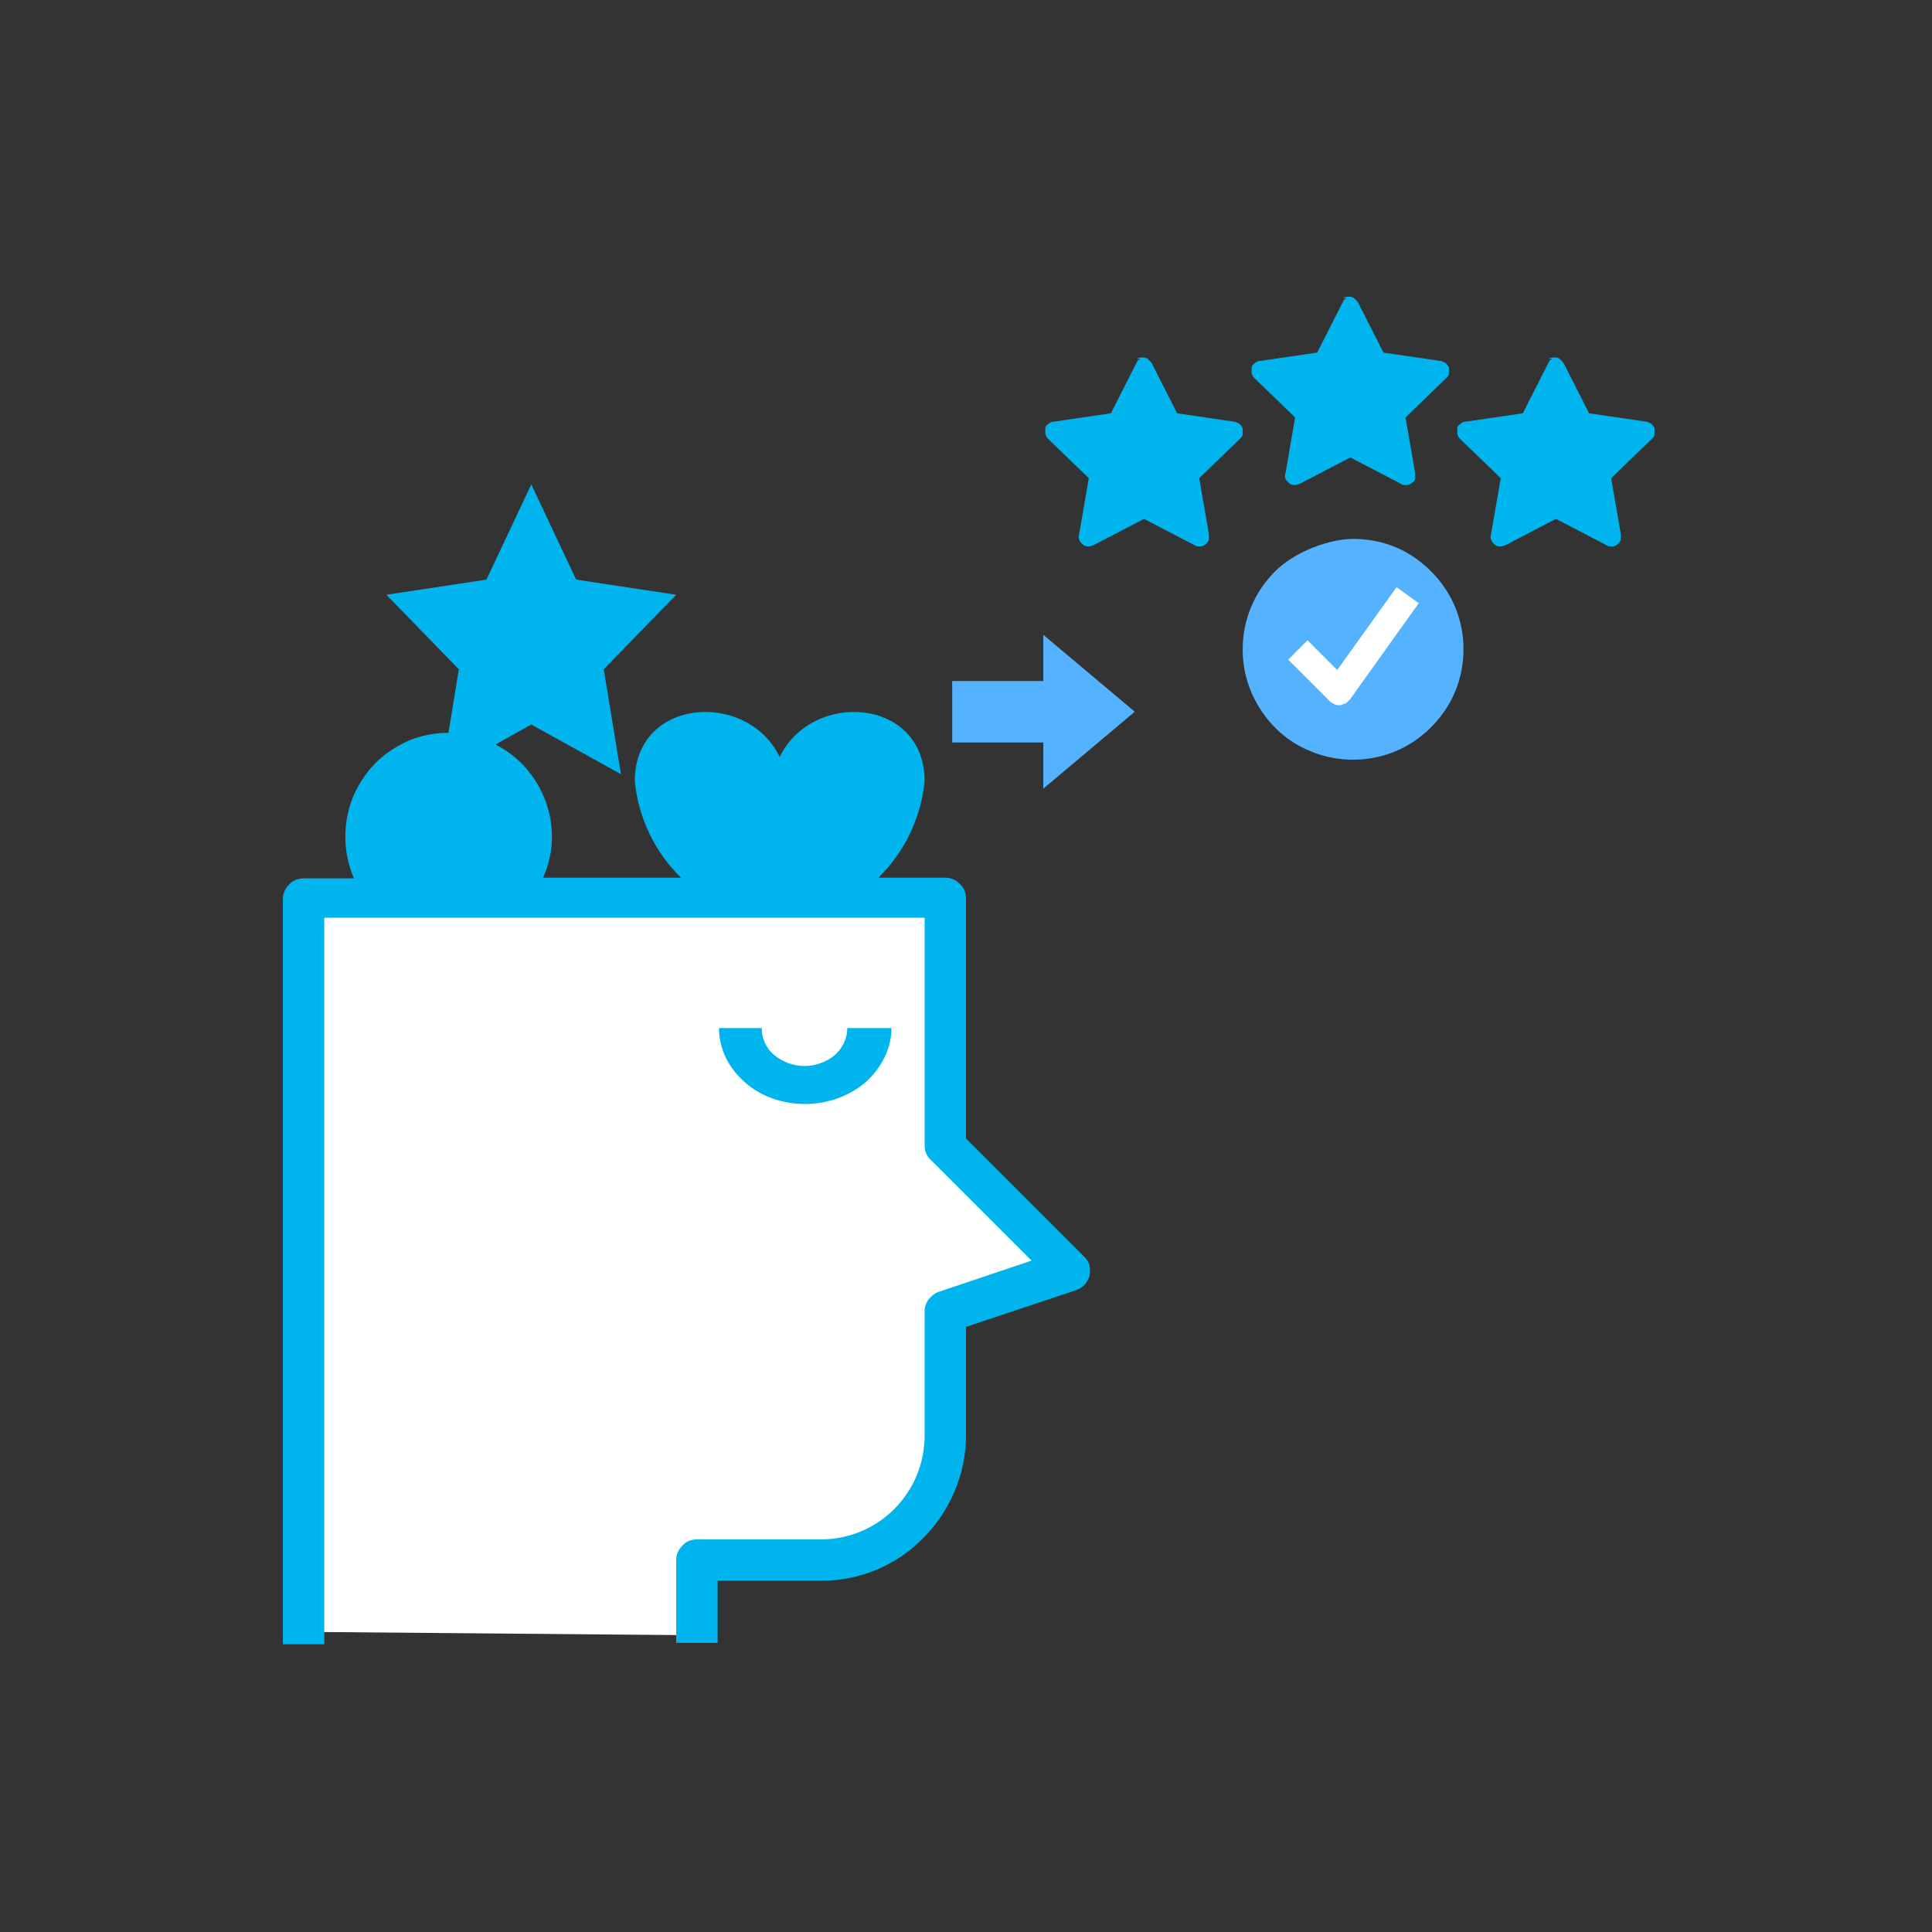
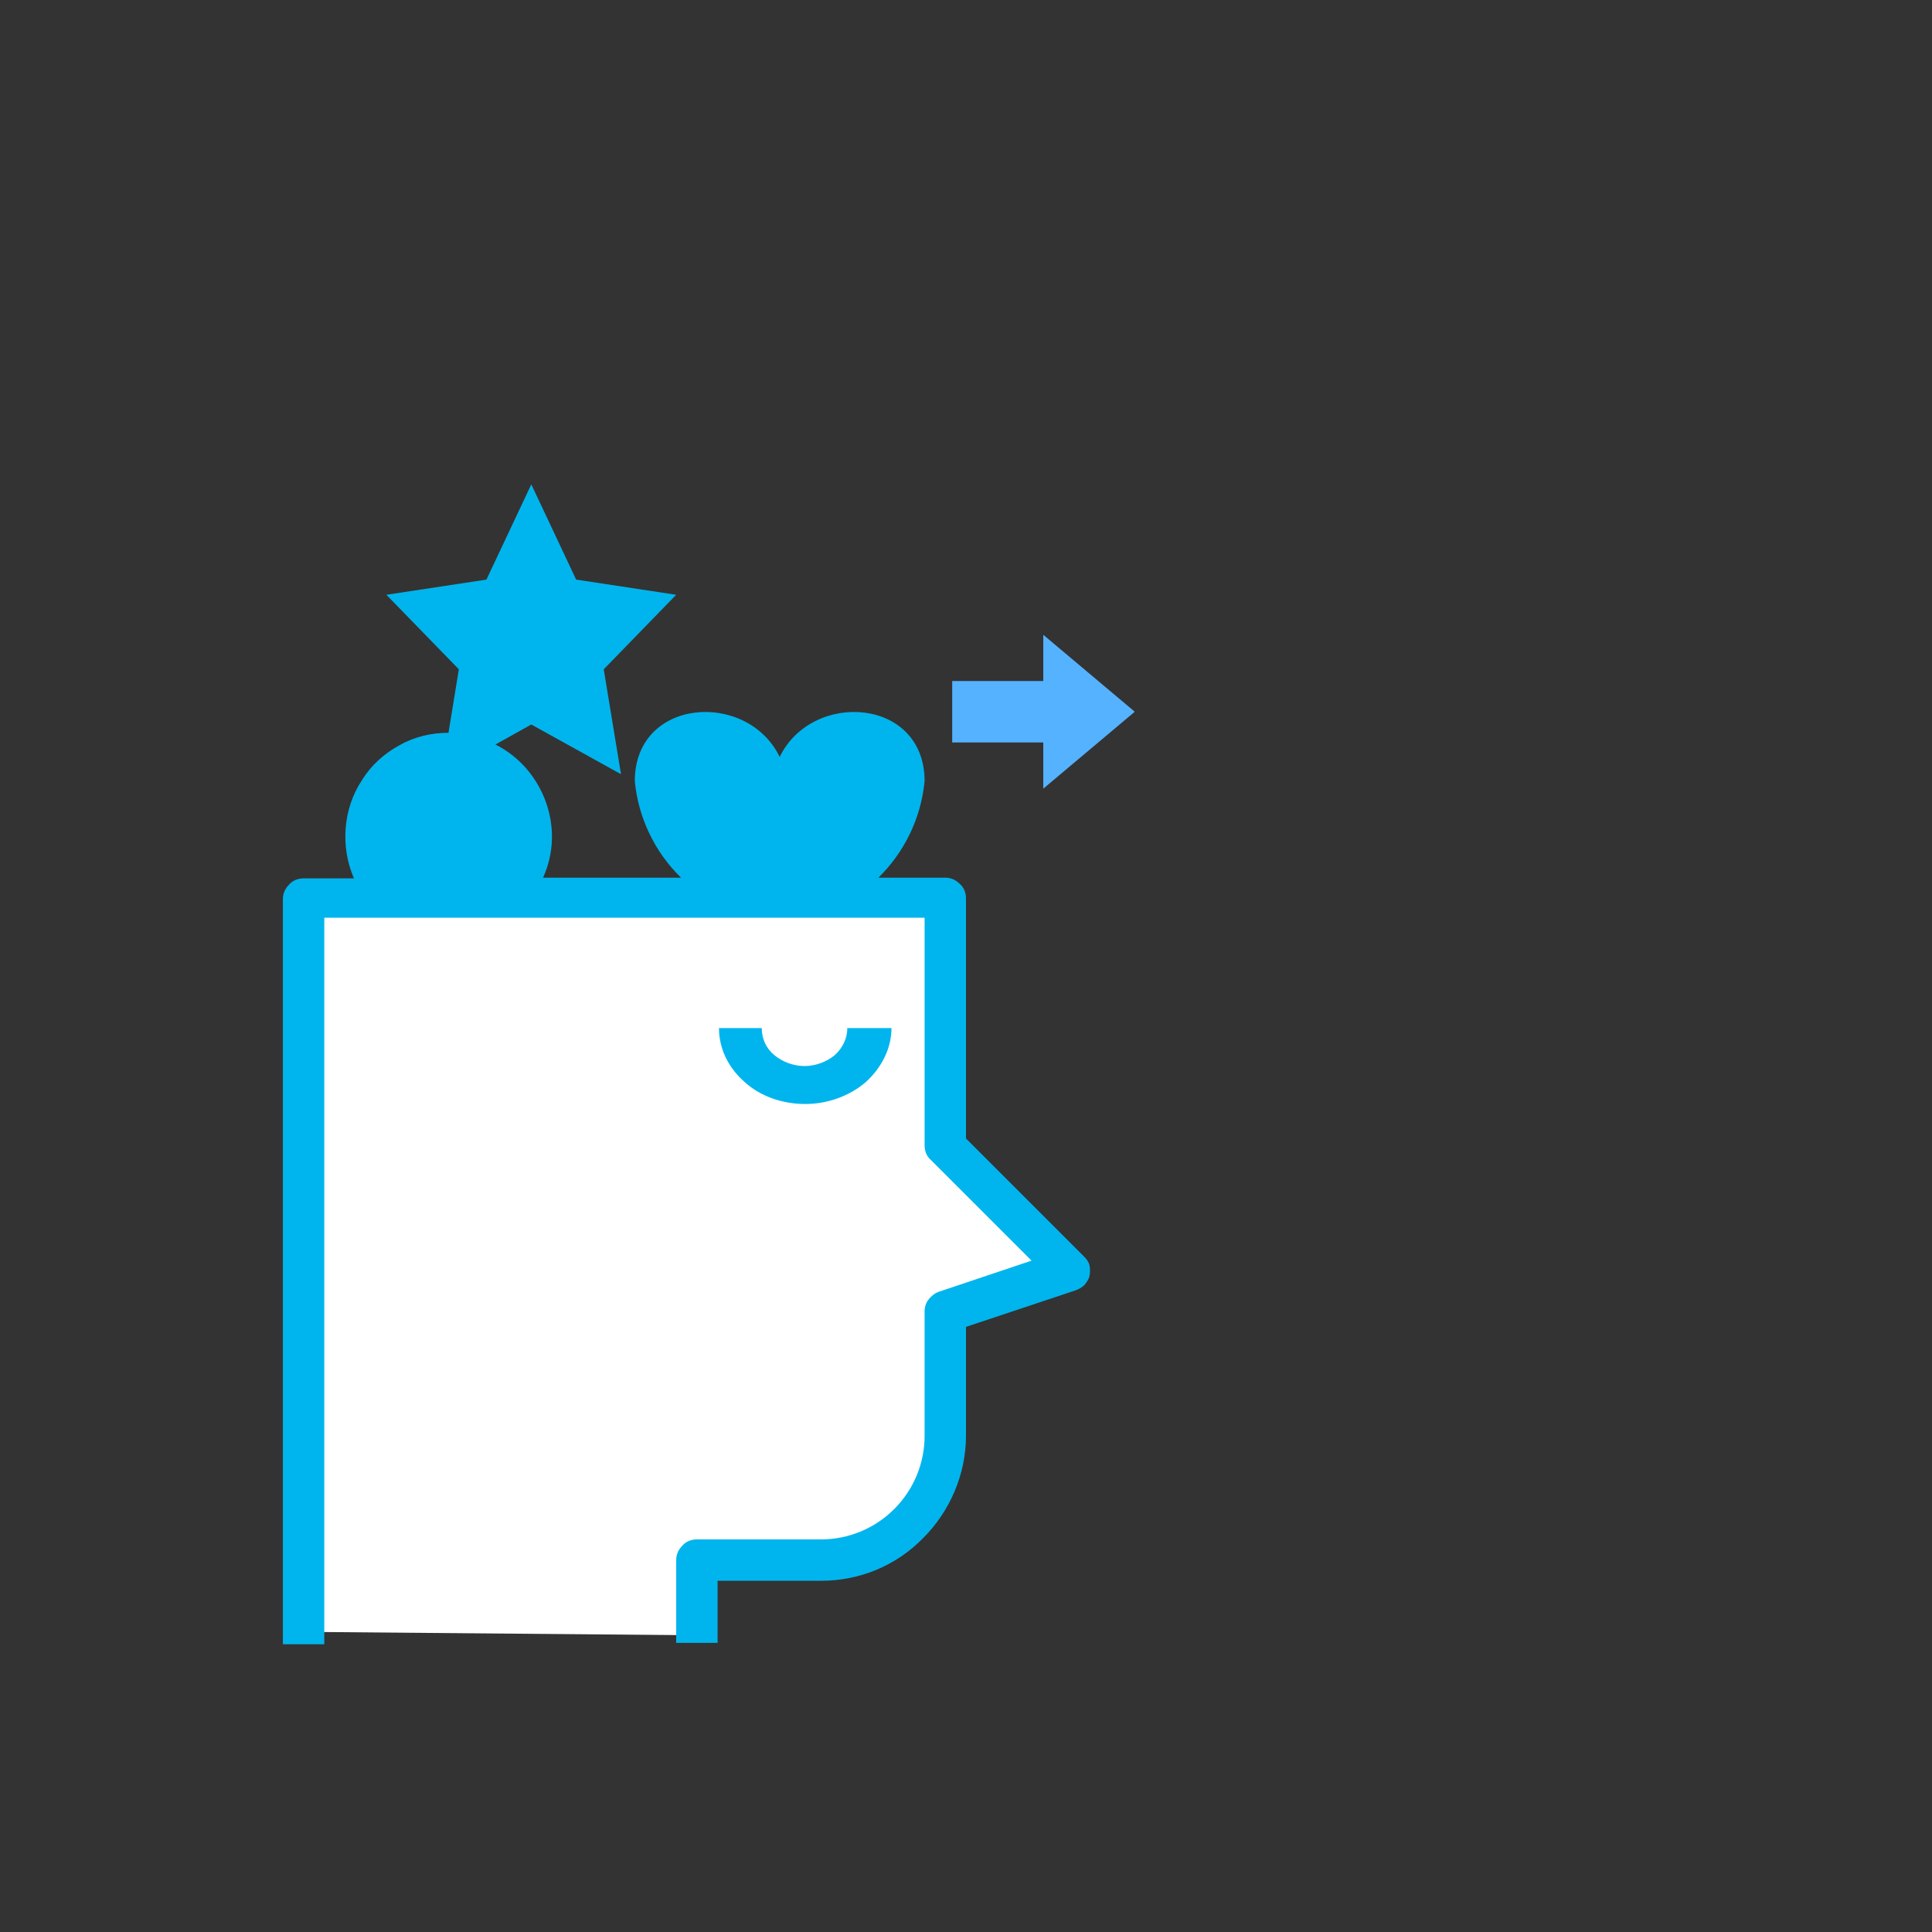
<svg xmlns="http://www.w3.org/2000/svg" id="Layer_1" version="1.1" viewBox="0 0 280 280">
  <rect x="0" y="0" width="280" height="280" fill="#333333" stroke="none" />
  <defs>
    <style>
      .st0 {
        fill: none;
      }

      .st1 {
        fill: #fff;
      }

      .st2 {
        fill-rule: evenodd;
      }

      .st2, .st3 {
        fill: #00b5ed;
      }

      .st4 {
        fill: #55b2ff;
      }
    </style>
  </defs>
  <rect class="st0" width="280" height="280" />
-   <circle class="st1" cx="196" cy="94" r="13" />
  <path class="st1" d="M44,130.5v106l57.5.5c-.2-2.2-.2-7.3,1-10.5,26.4,3.2,33.7-10.3,34-17.5v-18.5l17.5-6.5-17.5-18v-35.5H44Z" />
-   <path class="st4" d="M180.1,94.1c0,3.2.9,6.2,2.7,8.9s4.2,4.7,7.2,5.9c2.9,1.2,6.1,1.5,9.2.9,3.1-.6,5.9-2.1,8.2-4.4s3.8-5.1,4.4-8.2c.6-3.1.3-6.3-.9-9.2-1.2-2.9-3.3-5.4-5.9-7.2-2.6-1.8-5.7-2.7-8.9-2.7s-8.3,1.7-11.3,4.7c-3,3-4.7,7-4.7,11.3ZM205.7,87.3l-10,14c-.2.2-.4.4-.6.6-.3.1-.5.2-.8.3,0,0-.1,0-.2,0-.3,0-.5,0-.8-.2-.2-.1-.5-.2-.6-.4l-6-6,2.8-2.8,4.3,4.3,8.6-12,3.2,2.3Z" />
  <path class="st4" d="M164.4,103.1l-13.2-11.1v6.7h-13.2v8.9h13.2v6.7l13.2-11.1Z" />
  <path class="st3" d="M47,133h87v33c0,.8.3,1.6.9,2.1l14.6,14.6-13.4,4.5c-.6.2-1.1.6-1.5,1.1-.4.5-.6,1.1-.6,1.8v18c0,4-1.6,7.8-4.4,10.6-2.8,2.8-6.6,4.4-10.6,4.4h-18c-.8,0-1.6.3-2.1.9-.6.6-.9,1.3-.9,2.1v12h6v-9h15c5.6,0,10.9-2.2,14.8-6.2,3.9-3.9,6.2-9.3,6.2-14.8v-15.8l15.9-5.3c.5-.2.9-.4,1.3-.8.3-.4.6-.8.7-1.3.1-.5.1-1,0-1.5-.1-.5-.4-.9-.8-1.3l-17.1-17.1v-34.8c0-.8-.3-1.6-.9-2.1-.6-.6-1.3-.9-2.1-.9h-9.7c3.8-3.7,6.2-8.7,6.7-14,0-12.1-16.3-13.2-21-3.5-4.7-9.7-21-8.6-21,3.5.5,5.3,2.9,10.3,6.7,14h-20c1.6-3.5,1.7-7.4.4-11-1.3-3.6-3.9-6.6-7.3-8.3l5.2-2.9,13,7.2-2.5-15.2,10.5-10.8-14.5-2.2-6.5-13.8-6.5,13.8-14.5,2.2,10.5,10.8-1.5,9.2c-2.5,0-5,.6-7.1,1.8-2.2,1.2-4.1,2.9-5.4,5-1.4,2.1-2.2,4.5-2.4,7-.2,2.5.2,5,1.2,7.3h-7.3c-.8,0-1.6.3-2.1.9-.6.6-.9,1.3-.9,2.1v108h6v-105Z" />
  <path class="st3" d="M129,149h-6.2c0,1.5-.7,2.9-1.8,3.9-1.2,1-2.8,1.6-4.4,1.6s-3.2-.6-4.4-1.6c-1.2-1-1.8-2.4-1.8-3.9h-6.2c0,2.9,1.3,5.7,3.7,7.8,2.3,2.1,5.5,3.2,8.8,3.2s6.5-1.2,8.8-3.2c2.3-2.1,3.7-4.9,3.7-7.8Z" />
-   <path class="st2" d="M194.6,43.2c.2-.1.5-.2.8-.2.3,0,.6,0,.8.2.2.1.4.4.6.6l3.7,7.3,8.2,1.2c.3,0,.5.2.8.3.2.2.4.4.5.7,0,.3,0,.6,0,.8,0,.3-.2.5-.4.7l-5.9,5.7,1.4,8.1c0,.3,0,.6,0,.8-.1.3-.3.5-.5.6-.2.2-.5.3-.8.3-.3,0-.6,0-.8-.2l-7.3-3.8-7.3,3.8c-.3.1-.5.2-.8.2-.3,0-.6-.1-.8-.3-.2-.2-.4-.4-.5-.6-.1-.3-.1-.5,0-.8l1.4-8.1-5.9-5.7c-.2-.2-.3-.4-.4-.7,0-.3,0-.6,0-.8,0-.3.2-.5.5-.7.2-.2.5-.3.8-.3l8.2-1.2,3.7-7.3c.1-.3.3-.5.6-.6ZM164.7,52c.2-.1.5-.2.8-.2.3,0,.6,0,.8.2.2.1.4.4.6.6l3.7,7.3,8.2,1.2c.3,0,.5.2.8.3.2.2.4.4.5.7,0,.3,0,.6,0,.8,0,.3-.2.5-.4.7l-5.9,5.7,1.4,8.1c0,.3,0,.6,0,.8s-.3.5-.5.7c-.2.2-.5.3-.8.3-.3,0-.6,0-.8-.2l-7.3-3.8-7.3,3.8c-.3.1-.5.2-.8.2-.3,0-.6-.1-.8-.3-.2-.2-.4-.4-.5-.7-.1-.3-.1-.5,0-.8l1.4-8.1-5.9-5.7c-.2-.2-.3-.4-.4-.7,0-.3,0-.6,0-.8,0-.3.2-.5.5-.7.2-.2.5-.3.8-.3l8.2-1.2,3.7-7.3c.1-.3.3-.5.6-.6ZM224.4,52c.2-.1.5-.2.8-.2.3,0,.6,0,.8.2.2.1.4.4.6.6l3.7,7.3,8.2,1.2c.3,0,.5.2.8.3.2.2.4.4.5.7,0,.3,0,.6,0,.8,0,.3-.2.5-.4.7l-5.9,5.7,1.4,8.1c0,.3,0,.6,0,.8-.1.3-.3.5-.5.7-.2.2-.5.3-.8.3-.3,0-.6,0-.8-.2l-7.3-3.8-7.3,3.8c-.3.1-.5.2-.8.2-.3,0-.6-.1-.8-.3-.2-.2-.4-.4-.5-.7s-.1-.5,0-.8l1.4-8.1-5.9-5.7c-.2-.2-.3-.4-.4-.7,0-.3,0-.6,0-.8,0-.3.2-.5.5-.7.2-.2.5-.3.8-.3l8.2-1.2,3.7-7.3c.1-.3.3-.5.6-.6Z" />
</svg>